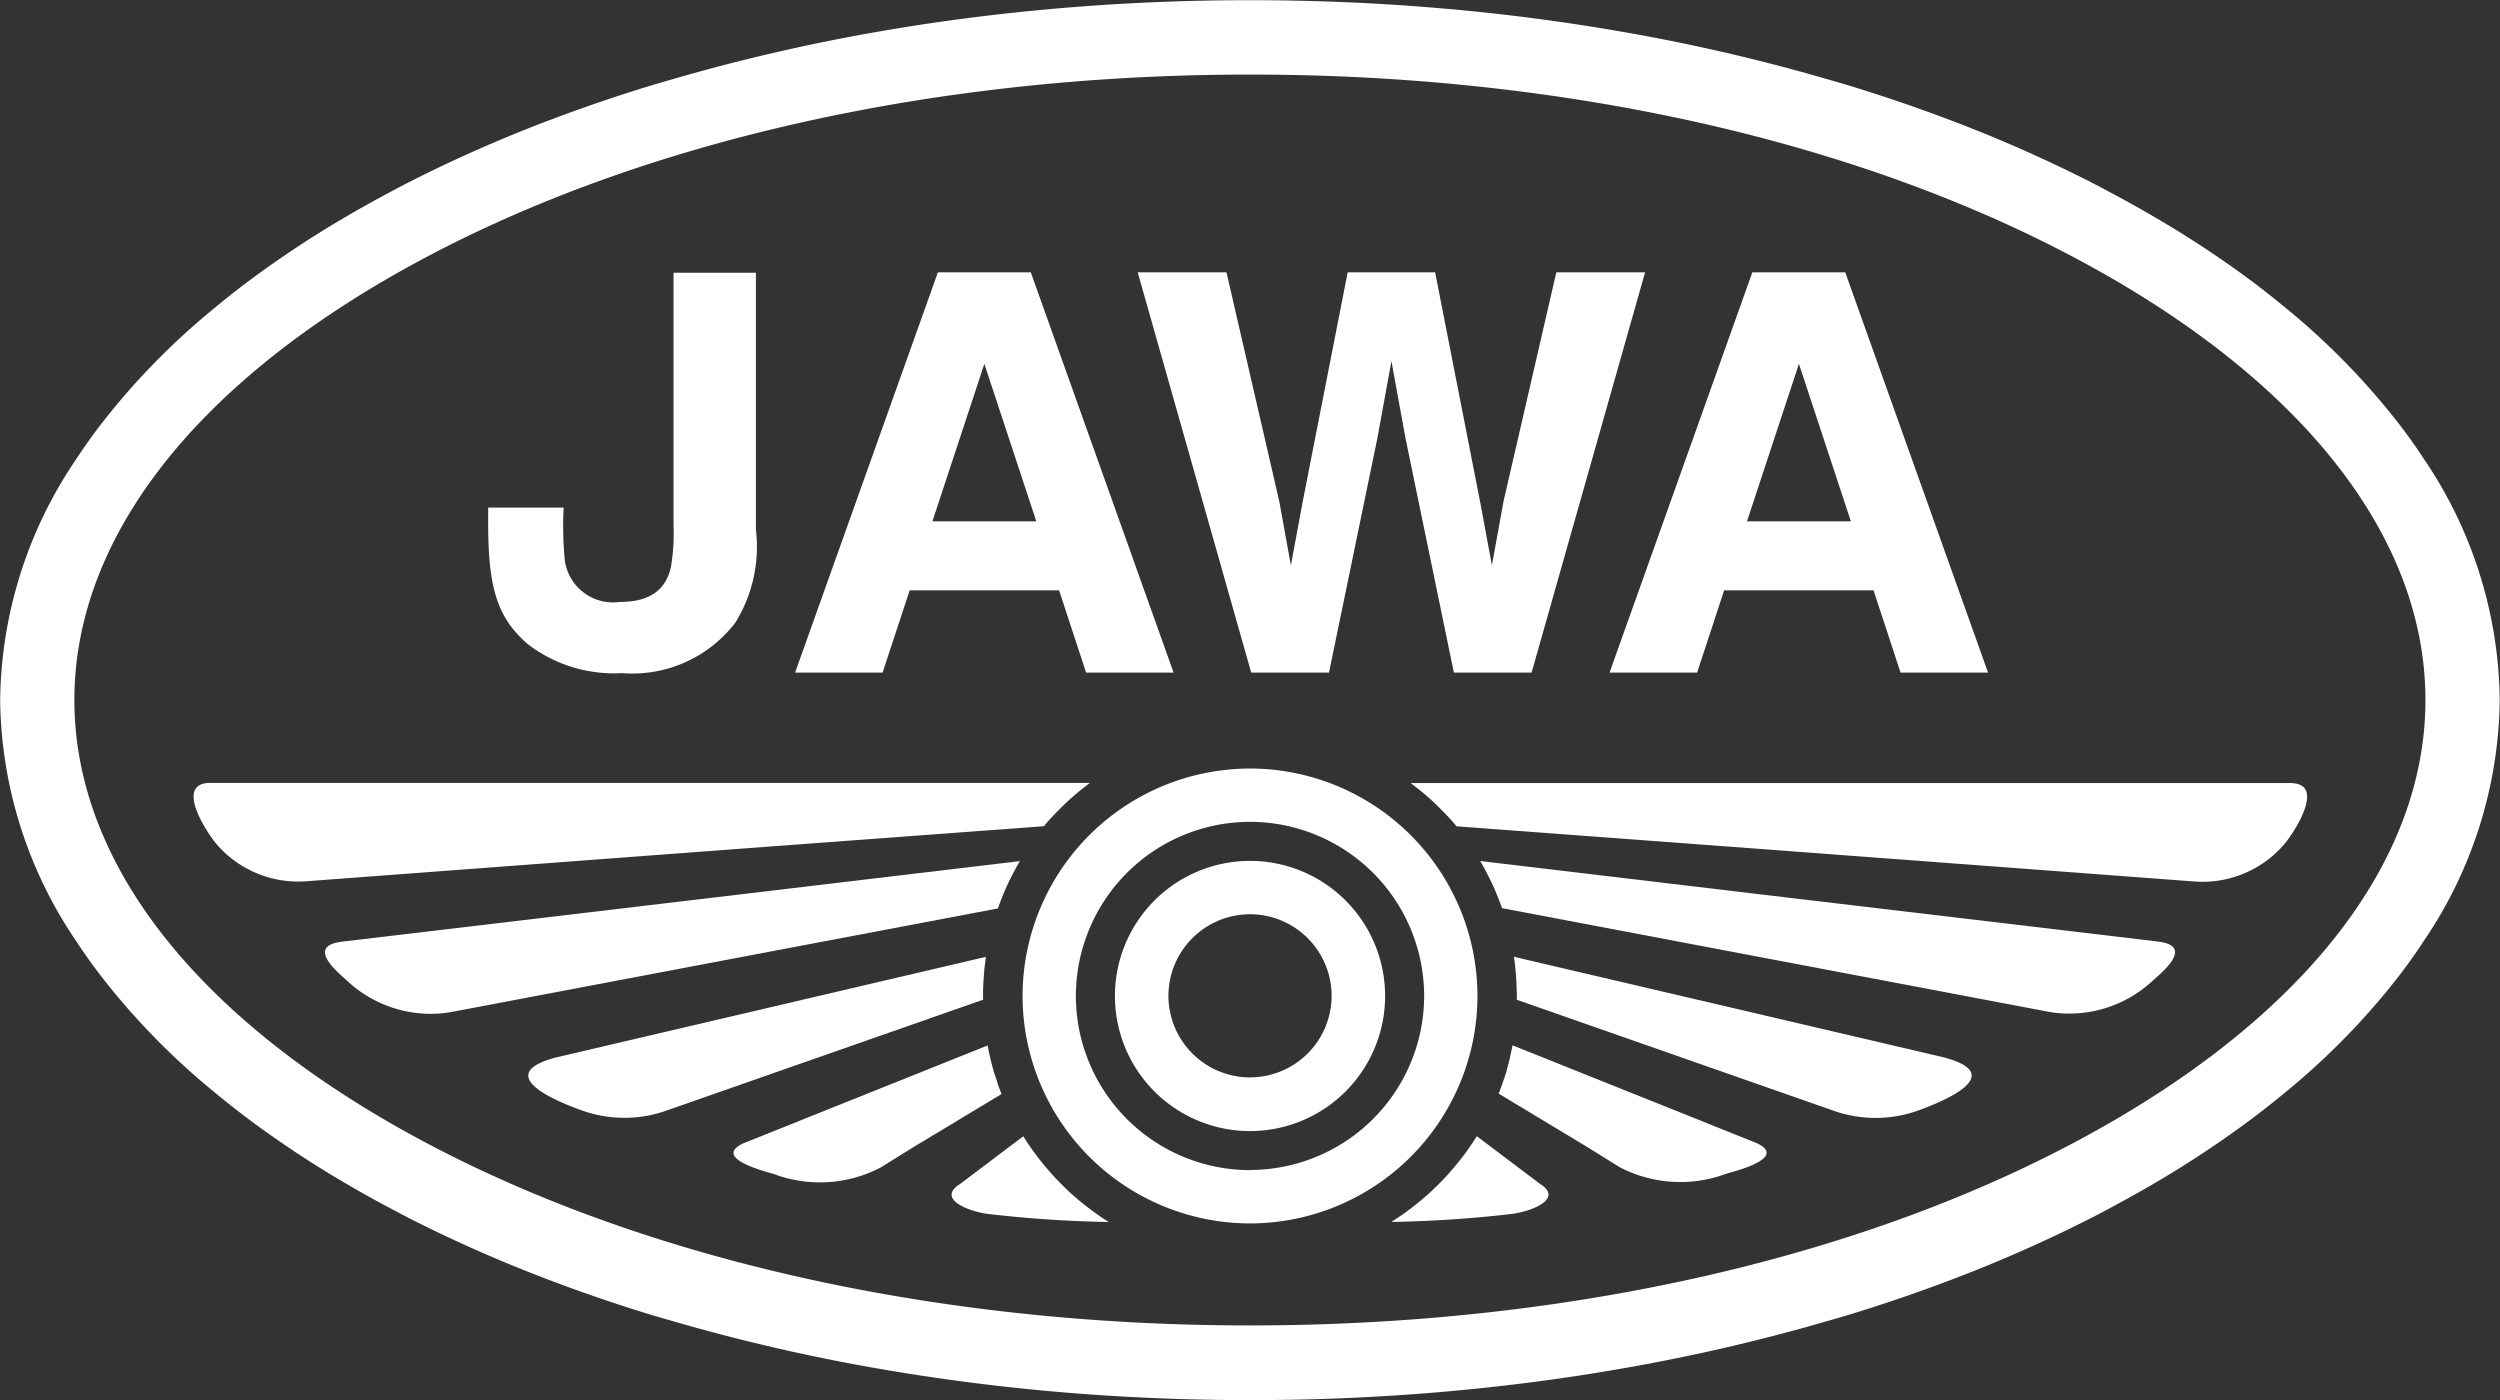
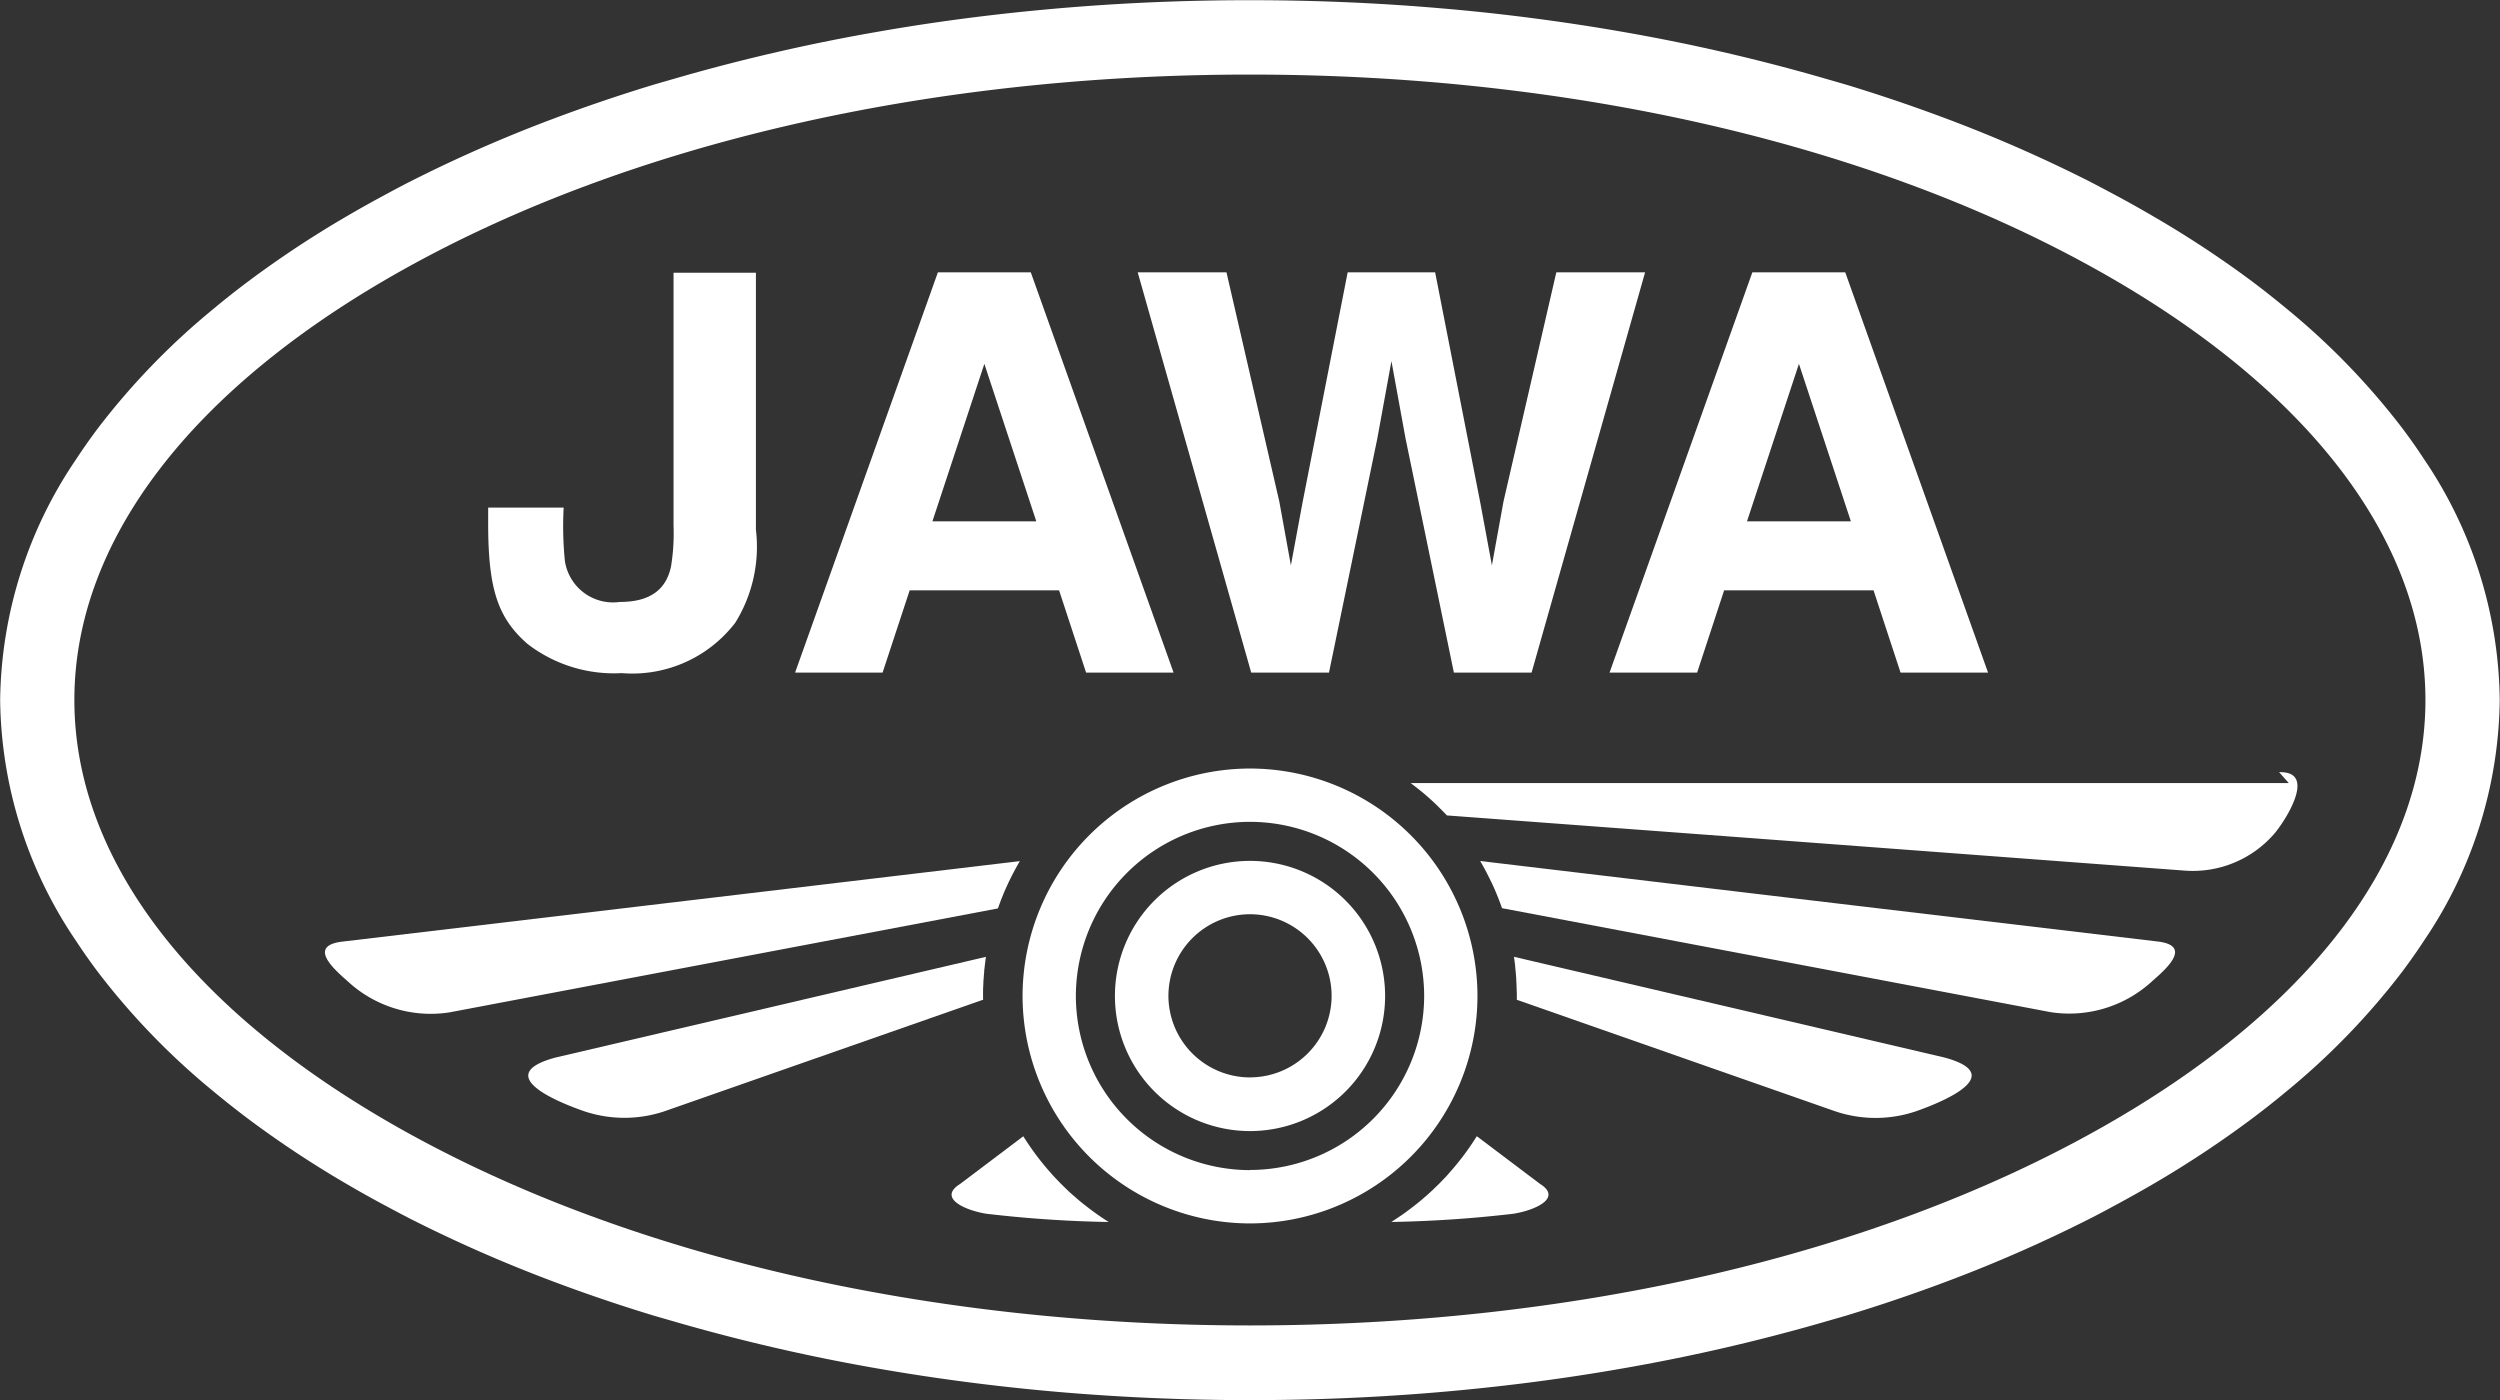
<svg xmlns="http://www.w3.org/2000/svg" width="64.773" height="36.273" viewBox="0 0 64.773 36.273">
  <rect x="0" y="0" width="64.773" height="36.273" fill="#333333" stroke="none" />
  <defs>
    <style>
            .prefix__cls-1{fill:#fff}
        </style>
  </defs>
  <g id="prefix__Group_2680" data-name="Group 2680" transform="translate(418.726 -201.474)">
    <path id="prefix__Path_3574" d="M-363.428 241.4a3.669 3.669 0 0 0 2.441.756 3.361 3.361 0 0 0 2.943-1.308 3.734 3.734 0 0 0 .533-2.41v-6.656h-2.134v6.555a5.324 5.324 0 0 1-.065 1.054c-.129.62-.566.921-1.326.921a1.263 1.263 0 0 1-1.423-1.053 9 9 0 0 1-.033-1.391h-1.956v.418c.001 1.688.248 2.441 1.02 3.114z" class="prefix__cls-1" data-name="Path 3574" transform="translate(-41.63 -23.242)" />
    <path id="prefix__Path_3575" d="M-287.264 242.124l1.252-6.065.366-2.005.366 2.005 1.252 6.065h2.013l2.941-10.371h-2.3l-1.369 5.939-.3 1.653-.3-1.619-1.171-5.973h-2.266l-1.171 5.973-.3 1.619-.3-1.653-1.369-5.939h-2.3l2.941 10.371z" class="prefix__cls-1" data-name="Path 3575" transform="translate(-97.029 -23.223)" />
    <path id="prefix__Path_3576" d="M-327.359 239.992h3.871l.7 2.132h2.267l-3.7-10.371h-2.407l-3.7 10.371h2.267zm1.935-5.868l1.346 4.081h-2.692z" class="prefix__cls-1" data-name="Path 3576" transform="translate(-67.798 -23.223)" />
    <path id="prefix__Path_3577" d="M-237.5 242.124l.7-2.132h3.871l.7 2.132h2.267l-3.7-10.371h-2.407l-3.7 10.371zm2.638-8l1.346 4.081h-2.692z" class="prefix__cls-1" data-name="Path 3577" transform="translate(-137.255 -23.223)" />
    <path id="prefix__Path_3578" d="M-293.248 292.8a5.9 5.9 0 0 0-5.893-5.893 5.9 5.9 0 0 0-5.893 5.893 5.9 5.9 0 0 0 5.893 5.893 5.9 5.9 0 0 0 5.893-5.893zm-5.893 4.512a4.517 4.517 0 0 1-4.512-4.512 4.517 4.517 0 0 1 4.512-4.512 4.517 4.517 0 0 1 4.512 4.512 4.517 4.517 0 0 1-4.512 4.508z" class="prefix__cls-1" data-name="Path 3578" transform="translate(-87.198 -65.521)" />
    <path id="prefix__Path_3579" d="M-291.249 297.191a3.5 3.5 0 0 0-3.5 3.5 3.5 3.5 0 0 0 3.5 3.5 3.5 3.5 0 0 0 3.5-3.5 3.5 3.5 0 0 0-3.5-3.5zm0 5.61a2.117 2.117 0 0 1-2.114-2.114 2.117 2.117 0 0 1 2.114-2.114 2.117 2.117 0 0 1 2.114 2.114 2.116 2.116 0 0 1-2.114 2.113z" class="prefix__cls-1" data-name="Path 3579" transform="translate(-95.09 -73.412)" />
    <path id="prefix__Path_3580" d="M-355.918 213.375q-.272-.417-.58-.824a18.593 18.593 0 0 0-2.986-3.081q-.437-.362-.9-.711a26.979 26.979 0 0 0-2.516-1.659q-.537-.315-1.1-.615-.281-.15-.569-.3a36.746 36.746 0 0 0-3.668-1.614q-.323-.122-.652-.24-.986-.354-2.019-.668l-.693-.2a49.157 49.157 0 0 0-5.113-1.169q-1.521-.265-3.1-.447-.791-.091-1.595-.159c-1.608-.138-3.255-.209-4.932-.209s-3.324.071-4.932.209q-.8.069-1.595.159-1.581.181-3.1.447a49.138 49.138 0 0 0-5.113 1.169l-.693.2q-1.033.314-2.019.668-.329.118-.652.24a36.79 36.79 0 0 0-3.668 1.614q-.287.146-.569.3-.562.3-1.1.615a26.942 26.942 0 0 0-2.509 1.662q-.466.349-.9.711a18.586 18.586 0 0 0-2.986 3.081q-.307.407-.58.824a11.314 11.314 0 0 0-1.965 6.236 11.315 11.315 0 0 0 1.965 6.236q.273.417.58.824a18.586 18.586 0 0 0 2.986 3.081q.437.362.9.711a26.9 26.9 0 0 0 2.509 1.662q.536.315 1.1.615.281.15.569.3a36.853 36.853 0 0 0 3.668 1.614q.323.122.652.24.985.354 2.019.668l.693.2a49.138 49.138 0 0 0 5.113 1.169q1.521.265 3.1.447.791.091 1.595.16c1.608.137 3.255.209 4.932.209s3.324-.071 4.932-.209q.8-.069 1.595-.16 1.581-.181 3.1-.447a49.157 49.157 0 0 0 5.113-1.169l.693-.2q1.033-.314 2.019-.668.329-.118.652-.24a36.809 36.809 0 0 0 3.668-1.614q.288-.146.569-.3.562-.3 1.1-.615a26.936 26.936 0 0 0 2.509-1.662q.466-.349.9-.711a18.593 18.593 0 0 0 2.986-3.081q.307-.407.58-.824a11.313 11.313 0 0 0 1.965-6.236 11.313 11.313 0 0 0-1.958-6.239zm.033 6.236c0 4.114-3.018 8.07-8.5 11.138-5.833 3.267-13.631 5.066-21.957 5.066s-16.124-1.8-21.957-5.066c-5.48-3.069-8.5-7.024-8.5-11.138s3.018-8.07 8.5-11.139c5.833-3.267 13.631-5.066 21.957-5.066s16.123 1.8 21.957 5.066c5.485 3.069 8.5 7.028 8.5 11.139z" class="prefix__cls-1" data-name="Path 3580" />
    <path id="prefix__Path_3581" d="M-365.158 298.429q.112-.322.254-.628.071-.153.149-.3.078-.149.163-.294l-7.018.835-10.506 1.247c-.883.093-.361.623.092 1.015a3.166 3.166 0 0 0 2.653.822l14.213-2.694z" class="prefix__cls-1" data-name="Path 3581" transform="translate(-27.711 -73.422)" />
-     <path id="prefix__Path_3582" d="M-375.2 289.649c.081-.1.165-.19.25-.282l.075-.077.2-.2.082-.077q.106-.1.217-.193l.068-.058c.1-.081.2-.159.3-.234h-22.842c-.818.045-.108 1.186.191 1.559a2.791 2.791 0 0 0 2.331.99l11.313-.848z" class="prefix__cls-1" data-name="Path 3582" transform="translate(-16.479 -66.769)" />
-     <path id="prefix__Path_3583" d="M-330.347 318.65v-.007l-.1-.3v-.011q-.044-.153-.081-.308v-.01c-.025-.105-.048-.211-.068-.317l-6.327 2.534c-.765.359.388.685.784.795a3.4 3.4 0 0 0 2.767-.164l.892-.554 2.246-1.353q-.066-.155-.113-.305z" class="prefix__cls-1" data-name="Path 3583" transform="translate(-62.542 -89.136)" />
    <path id="prefix__Path_3584" d="M-309.158 329.827l-.08-.057q-.1-.074-.2-.151l-.106-.083c-.064-.052-.127-.106-.189-.16l-.045-.039c-.058-.051-.114-.1-.171-.157l-.052-.05q-.082-.079-.161-.161l-.049-.052c-.054-.056-.107-.113-.158-.172l-.035-.04a6.964 6.964 0 0 1-.668-.9l-1.637 1.235c-.6.374.157.691.686.773a31.648 31.648 0 0 0 3.163.213q-.15-.095-.3-.2z" class="prefix__cls-1" data-name="Path 3584" transform="translate(-81.141 -96.891)" />
    <path id="prefix__Path_3585" d="M-348.2 308.872c0-.1 0-.208.008-.312 0-.038 0-.076.006-.113q.006-.1.015-.192c0-.045.008-.09.013-.135q.014-.132.033-.262l-11.155 2.61c-1.629.442-.018 1.126.748 1.391a3.269 3.269 0 0 0 2.079 0l8.256-2.891c-.003-.033-.003-.068-.003-.096z" class="prefix__cls-1" data-name="Path 3585" transform="translate(-45.056 -81.593)" />
    <path id="prefix__Path_3586" d="M-236.631 299.286l-10.506-1.247-7.018-.835q.085.145.163.294c.052.1.1.2.149.3q.142.307.254.628l14.213 2.694a3.166 3.166 0 0 0 2.653-.822c.454-.389.975-.919.092-1.012z" class="prefix__cls-1" data-name="Path 3586" transform="translate(-126.221 -73.422)" />
-     <path id="prefix__Path_3587" d="M-239.148 288.531H-261.9c.1.075.2.154.3.234l.068.058q.111.094.217.193l.082.077.2.2.074.077c.086.092.17.185.25.282l7.82.583 11.313.848a2.791 2.791 0 0 0 2.331-.99c.3-.372 1.009-1.514.191-1.559-.035-.005-.064-.004-.094-.003z" class="prefix__cls-1" data-name="Path 3587" transform="translate(-120.278 -66.769)" />
-     <path id="prefix__Path_3588" d="M-245.422 320.227l-6.327-2.534c-.02.107-.043.212-.067.317v.01q-.037.156-.081.308v.011q-.044.153-.1.3v.007c-.035.1-.071.2-.11.3l2.246 1.353.892.554a3.4 3.4 0 0 0 2.767.164c.392-.105 1.544-.431.78-.79z" class="prefix__cls-1" data-name="Path 3588" transform="translate(-127.789 -89.136)" />
+     <path id="prefix__Path_3587" d="M-239.148 288.531H-261.9c.1.075.2.154.3.234l.068.058q.111.094.217.193l.082.077.2.2.074.077l7.82.583 11.313.848a2.791 2.791 0 0 0 2.331-.99c.3-.372 1.009-1.514.191-1.559-.035-.005-.064-.004-.094-.003z" class="prefix__cls-1" data-name="Path 3587" transform="translate(-120.278 -66.769)" />
    <path id="prefix__Path_3589" d="M-260.171 329.038l-1.637-1.235a6.96 6.96 0 0 1-.668.9l-.035.04c-.052.058-.1.116-.158.172l-.049.052q-.079.082-.162.161l-.052.05c-.056.053-.113.106-.171.157l-.045.039c-.062.054-.125.108-.189.16l-.106.083q-.1.077-.2.151l-.079.057q-.145.1-.3.2a31.649 31.649 0 0 0 3.163-.213c.531-.083 1.287-.4.688-.774z" class="prefix__cls-1" data-name="Path 3589" transform="translate(-118.655 -96.891)" />
    <path id="prefix__Path_3590" d="M-239.24 310.467l-11.155-2.61q.019.13.033.262c0 .045.008.09.012.135q.009.1.015.192c0 .038 0 .076.006.113 0 .1.008.207.008.312v.1l8.256 2.891a3.269 3.269 0 0 0 2.078 0c.765-.268 2.376-.953.747-1.395z" class="prefix__cls-1" data-name="Path 3590" transform="translate(-129.105 -81.593)" />
  </g>
</svg>